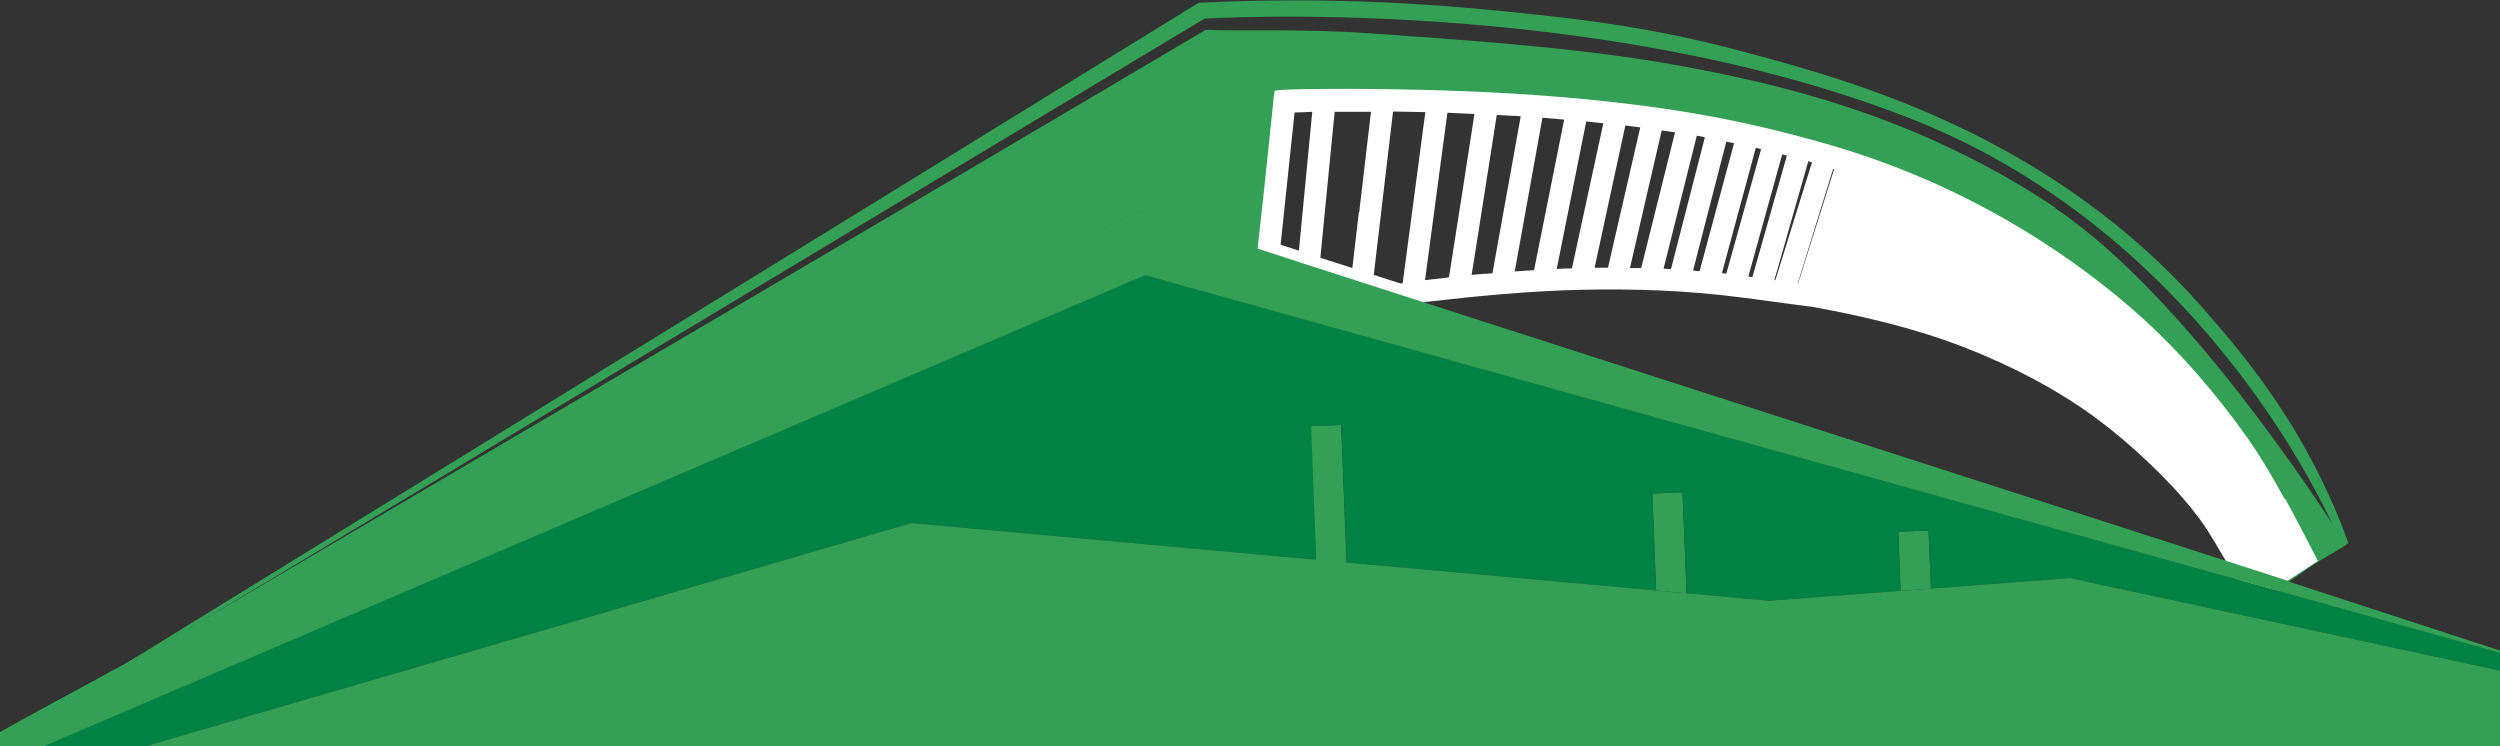
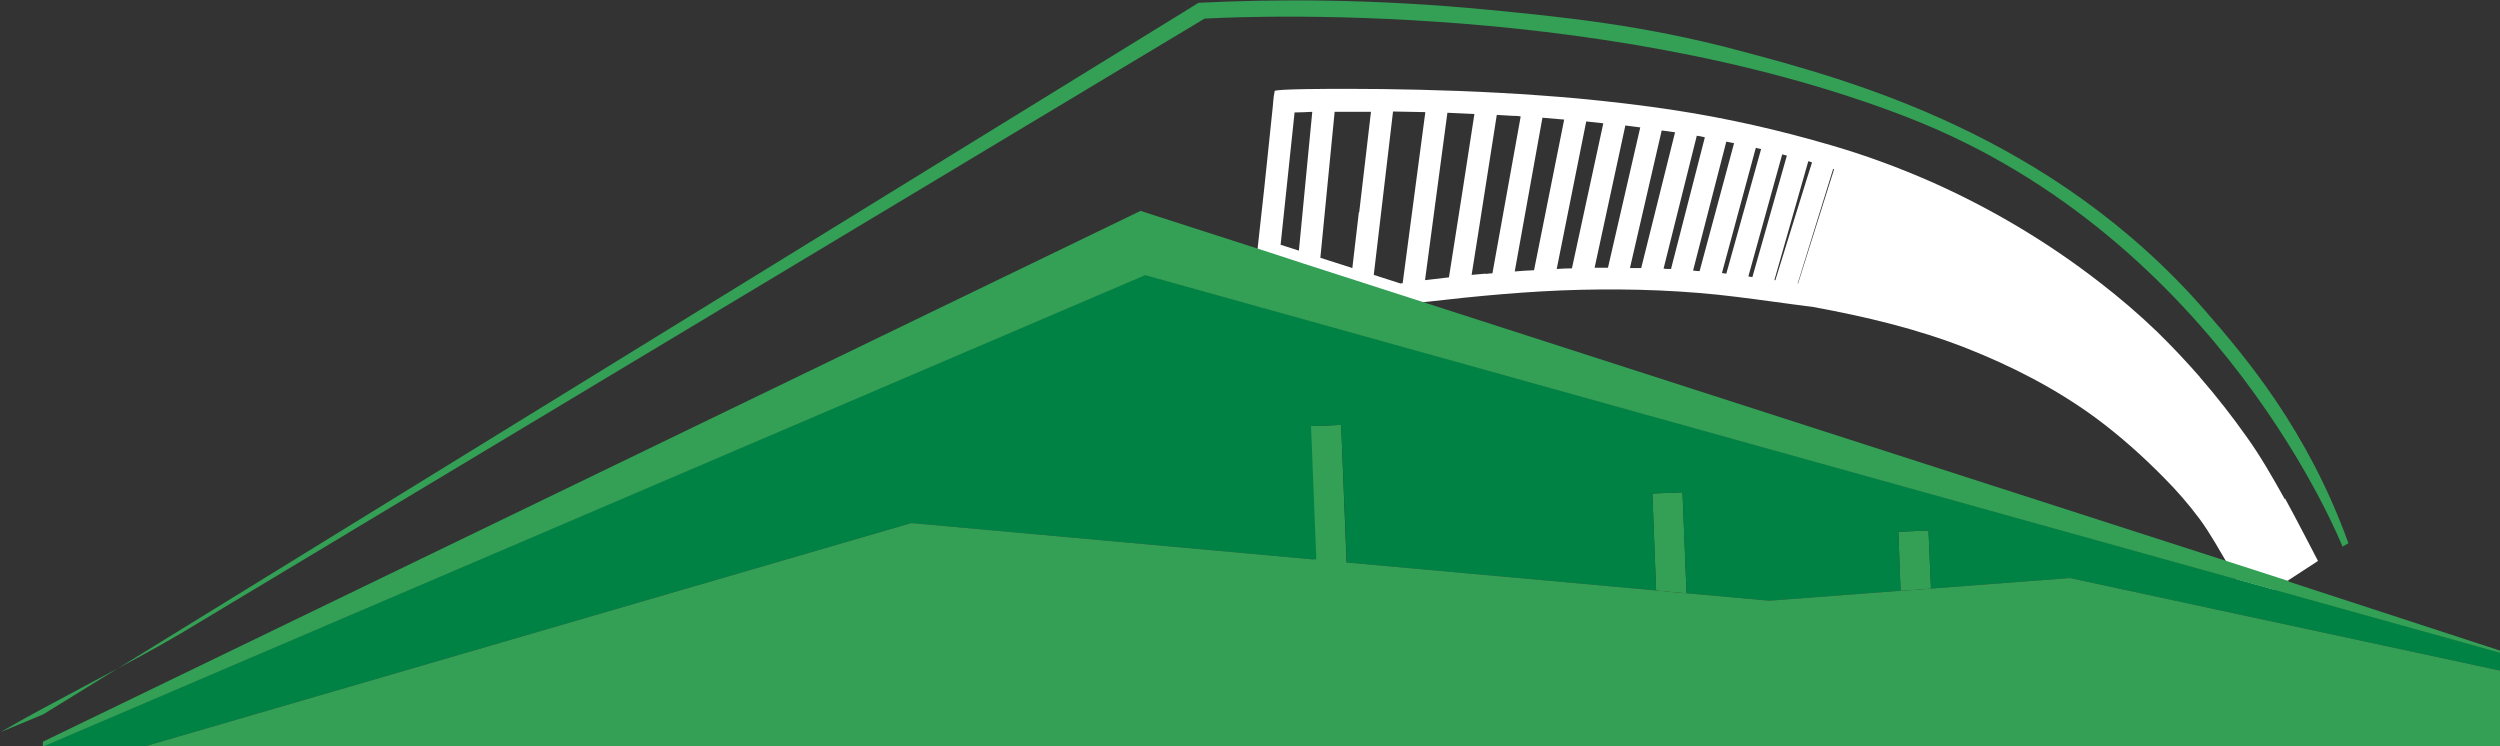
<svg xmlns="http://www.w3.org/2000/svg" id="Ebene_2" data-name="Ebene 2" viewBox="0 0 80.49 24.03">
  <rect x="0" y="0" width="80.49" height="24.03" fill="#333333" stroke="none" />
  <defs>
    <style>
      .cls-1 {
        fill: #008244;
      }

      .cls-2 {
        fill: #fff;
      }

      .cls-3 {
        fill: #33a055;
      }
    </style>
  </defs>
  <g id="Ebene_1-2" data-name="Ebene 1">
    <g id="Arena">
-       <path class="cls-3" d="m66.18,6.69c-4.49-3.01-9.01-3.99-11.81-4.52-3.1-.59-6.57-.84-10.32-1.1-2.13-.15-3.98-.06-5.23-.11C27.77,7.5,16.78,13.92,5.74,20.43l-5.74,3.14v.46h1.38L36.72,6.8l3.85,1.63.68-5.36c.55,0,9.61.19,9.61.19,1.01.12,6.33,1.17,10.97,2.67,4.64,1.49,11.5,9.71,12.15,11.1,0,0,.14.41.18.48h0s.13.25.19.38c0,0-.02.02-.02.02.02.05.04.1.06.15-.02-.05-.05-.09-.07-.14-.24.26-.48.51-.72.77-.03,0-.06-.02-.09-.03-.07-.02-.14-.05-.22-.07h0s.4.14.4.14l.82-.57,1.02-.61s-4.8-7.79-9.35-10.84Z" />
      <polygon class="cls-3" points="61.61 17.1 61.68 18.99 62.17 18.95 62.09 17.08 61.12 17.12 61.19 19.02 61.68 18.99 61.61 17.1" />
      <polygon class="cls-3" points="53.69 15.87 53.81 19.06 54.3 19.1 54.17 15.85 53.2 15.89 53.32 19.01 53.81 19.06 53.69 15.87" />
      <polygon class="cls-3" points="43.36 18.25 43.18 13.68 42.7 13.7 42.7 13.7 42.07 13.72 42.31 18.16 42.87 18.19 42.87 18.2 43.36 18.25" />
      <g>
        <g>
          <path class="cls-2" d="m73.56,16.07c-.38-.68-.77-1.37-1.23-2.01-.46-.65-.96-1.29-1.48-1.89-.01-.01-.02-.02-.03-.04-.43-.49-.88-.97-1.35-1.43-.59-.57-1.22-1.11-1.87-1.61-1.66-1.29-3.51-2.39-5.43-3.24-1.05-.46-2.13-.86-3.24-1.18-1.64-.48-3.31-.86-5-1.12-1.04-.16-2.08-.28-3.13-.38-1.68-.15-3.38-.24-5.07-.28-.79-.02-1.59-.03-2.38-.03-.38,0-2.29,0-2.31.07-.05.22-.05.46-.08.68-.04.38-.08.77-.12,1.15-.09.87-.18,1.73-.28,2.6-.04.34-.07.67-.11,1.01,0,0,2.99.96,2.99.96l.48.15s.21.07.21.07l.9.29h.08c.27-.05.54-.09.8-.12,1.65-.19,3.31-.35,4.98-.39,1.68-.04,3.37.02,5.04.23.81.1,1.62.22,2.43.32,1.68.31,3.35.7,4.95,1.33,1.45.57,2.87,1.3,4.13,2.22.79.58,1.53,1.24,2.22,1.94.42.42.81.87,1.16,1.34.36.49.65,1.03.96,1.55.35.59.58,1,.7,1.2l2.15-1.4s-.76-1.47-1.06-2.01Zm-31.74-8l-.59-.19.45-4.26c.18,0,.37-.01.57-.02l-.43,4.46Zm1.93-1.24l-.21,1.8-1.03-.33.46-4.7c.36,0,.76,0,1.17,0l-.38,3.24Zm1.35,2.3l-.87-.28.62-5.26,1.04.02-.73,5.51s-.04,0-.05,0Zm1.55-.2l-.77.09.72-5.39.87.04-.38,2.46-.44,2.8Zm1.18-.12l-.45.04.21-1.32.6-3.83.53.03c.08,0,.16,0,.24.02l-.91,5.05c-.07,0-.14.01-.21.02Zm.94-.08l.89-4.94c.25.02.48.04.7.06l-.97,4.85c-.21.01-.41.02-.62.04Zm1.84-.09c-.16,0-.33.01-.49.02l.95-4.75c.2.02.39.04.55.06l-1.01,4.67Zm1.15-.02c-.14,0-.28,0-.42,0l.27-1.25.72-3.33c.16.02.32.04.46.06,0,0,.01,0,.02,0l-1.04,4.52Zm.72,0l1.02-4.42c.14.02.28.04.43.06l-1.09,4.37c-.12,0-.24,0-.35,0Zm1.08.03l1.07-4.28c.09.01.17.03.26.05l-1.09,4.24c-.08,0-.16,0-.24-.01Zm.95.06l1.07-4.15c.08.02.17.03.25.05l-1.11,4.12c-.07,0-.14-.01-.21-.02Zm1.07.1s-.1-.01-.14-.02l1.09-4.03c.06.01.12.03.17.04l-1.12,4.01Zm.71.09l1.09-3.93c.05.01.1.03.15.04l-1.11,3.91s-.09-.01-.13-.02Zm.84.11l1.09-3.82s.08.02.12.04l-.19.6-.99,3.19s-.03,0-.04,0Zm.75.11l1.14-3.68s.02,0,.03.01l-1.16,3.68s0,0-.01,0Zm15.06,9.71s-.07-.11-.1-.16c.04.05.08.11.11.15l-.02.02Z" />
          <path class="cls-2" d="m72.25,19.72l.49-.03s-.07-.11-.14-.22l-.35.24Z" />
        </g>
        <path class="cls-3" d="m5.76,20.43L38.78.6s12.42-.79,22.64,3.18c10.1,3.92,14,13.82,14,13.82l.19-.11c-1.32-3.66-3.33-6.01-4.58-7.45-4.97-5.73-11.5-7.47-15.03-8.41-3.1-.83-5.76-1.09-8.03-1.31-3.79-.37-7-.35-9.38-.23L1.39,23,.02,23.57c1.46-.86,4.29-2.28,5.74-3.14" />
      </g>
      <polygon class="cls-1" points="1.38 24.03 4.66 24.03 29.34 16.84 42.38 18.02 42.21 13.72 42.7 13.7 43.18 13.68 43.36 18.11 53.32 19.01 53.2 15.89 54.17 15.85 54.3 19.1 56.96 19.34 61.19 19.02 61.12 17.12 62.09 17.08 62.17 18.95 66.64 18.61 80.49 21.59 80.49 21.01 36.87 8.85 1.38 24.03" />
      <path class="cls-3" d="m73.69,18.71l-.4-.13-31.34-10.1c-.37-.12-.74-.24-1.1-.36l-4.13-1.33L1.38,23.88v.16l35.49-15.18,43.63,12.16v-.07l-6.8-2.22Z" />
      <polygon class="cls-3" points="4.66 24.03 29.49 24.03 42.62 24.03 43.11 24.03 43.59 24.03 49.5 24.03 53.52 24.03 54.01 24.03 54.5 24.03 57.08 24.03 61.39 24.03 61.88 24.03 62.37 24.03 66.98 24.03 80.49 24.03 80.49 21.59 66.64 18.61 62.17 18.95 61.68 18.99 61.19 19.02 56.96 19.34 54.3 19.1 53.81 19.06 53.32 19.01 43.36 18.11 42.87 18.06 42.38 18.02 29.34 16.84 4.66 24.03" />
    </g>
  </g>
</svg>